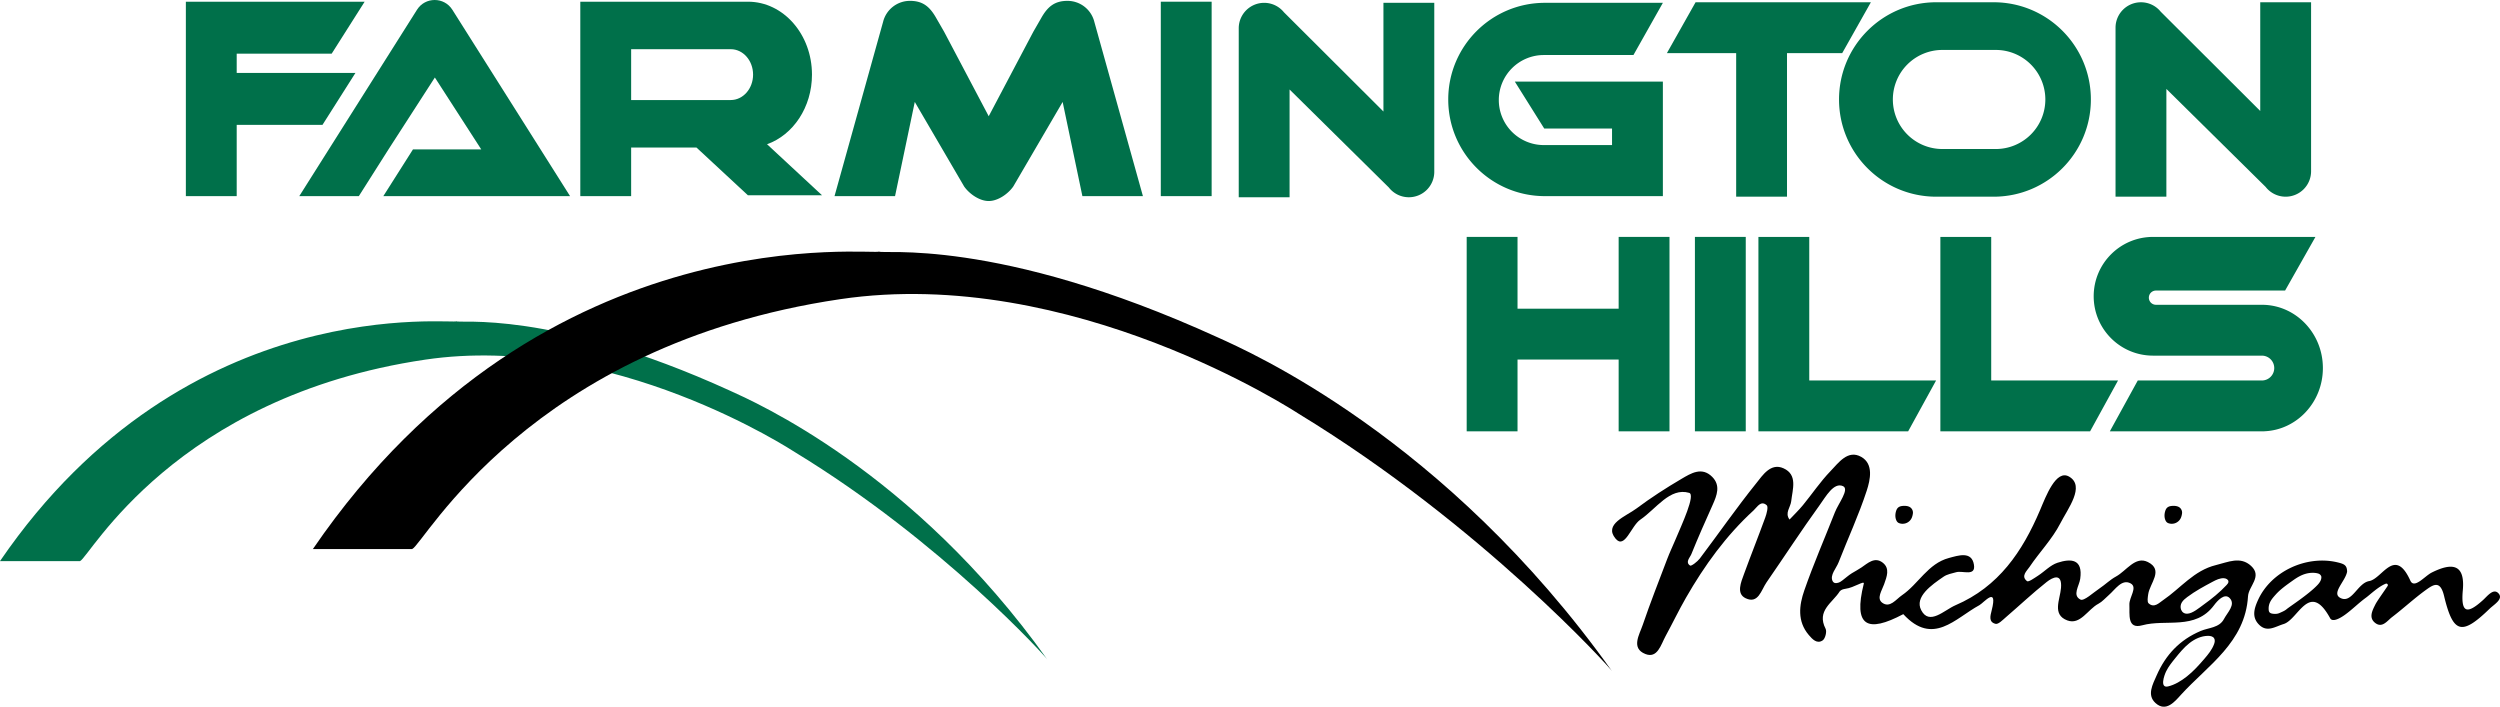
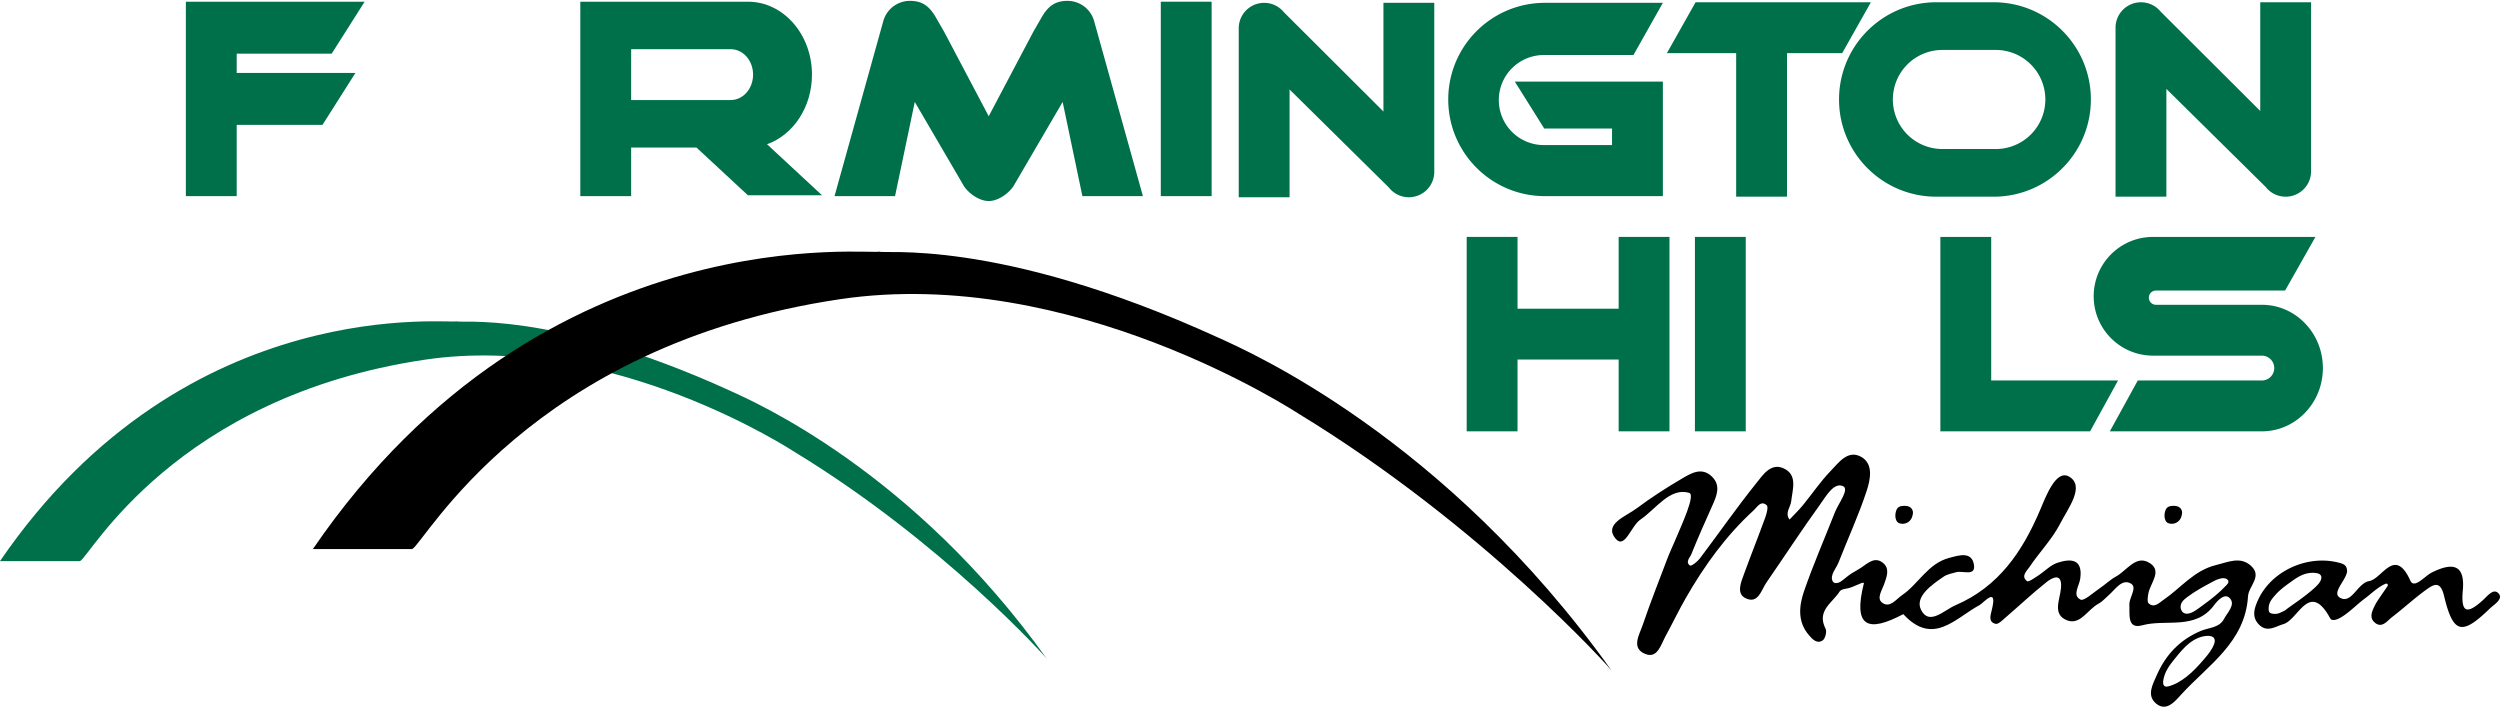
<svg xmlns="http://www.w3.org/2000/svg" id="Layer_1" data-name="Layer 1" viewBox="0 0 8787.12 2484.27">
  <defs>
    <style>.cls-1{fill:#00704a;}</style>
  </defs>
  <path class="cls-1" d="M-1830.75,426.74c1.58,10.16,328.51-44.33,960.72,243.8,83.68,38.14,643.82,281.8,1116.65,945.68-.89-4.66-369.4-413.74-887.62-729.31-7.21-4.39-642.76-422.18-1299.41-324.94-881,130.46-1179.82,695.4-1213.09,708.06h-281.25c658.59-962.56,1610.77-829.47,1604-843.29" transform="translate(3434.75 702.14)" />
  <path d="M-345.45,181.65c1.95,12.61,407.48-55,1191.67,302.41,103.8,47.31,798.59,349.55,1385.1,1173-1.11-5.77-458.21-513.2-1101-904.64C1121.37,747,333,228.78-481.47,349.39-1574.3,511.22-1944.92,1212-1986.18,1227.67H-2335c816.92-1194,1998-1028.87,1989.6-1046" transform="translate(3434.75 702.14)" />
  <polygon class="cls-1" points="1249.27 256.36 831.98 256.36 831.98 188.61 1165.81 188.61 1281.67 5.99 831.98 5.99 775.03 5.99 653.27 5.99 653.27 689.37 831.98 689.37 831.98 438.99 1133.41 438.99 1249.27 256.36" />
-   <path class="cls-1" d="M-1969-667.93-2382.84-12.77h209.32l104.23-164.3,163-252.66,163,252.66h-239.9l-104.24,164.3h656.38l-413.82-655.16C-1873.7-713.54-1940.21-713.54-1969-667.93Z" transform="translate(3434.75 702.14)" />
  <rect class="cls-1" x="4080.02" y="5.99" width="178.7" height="683.38" />
  <path class="cls-1" d="M-580.77-439.88c0-141.53-100.68-256.27-224.89-256.27h-589.41V-12.77h178.7V-183.61h229.59L-805.95-15.76h260.53L-738.7-195.16C-647.2-227.64-580.77-324.92-580.77-439.88Zm-285.4,89.35h-350.2v-178.7h350.2c43.3,0,78.4,40,78.4,89.35S-822.87-350.53-866.17-350.53Z" transform="translate(3434.75 702.14)" />
  <path class="cls-1" d="M1427.82-310.16l-349.89-349h0a89.16,89.16,0,0,0-69.37-33h0a89.35,89.35,0,0,0-89.35,89.35v594h178.7V-387.58L1446.72-43.22a89.2,89.2,0,0,0,70.45,34.38h0a89.35,89.35,0,0,0,89.35-89.35v-594h-178.7Z" transform="translate(3434.75 702.14)" />
  <polygon class="cls-1" points="5689.31 1085.02 5333.87 1085.02 5333.87 832.67 5155.17 832.67 5155.17 1516.06 5333.87 1516.06 5333.87 1263.72 5689.31 1263.72 5689.31 1516.06 5868.01 1516.06 5868.01 832.67 5689.31 832.67 5689.31 1085.02" />
  <rect class="cls-1" x="5957.36" y="832.67" width="178.7" height="683.38" />
-   <polygon class="cls-1" points="6359.27 832.67 6180.57 832.67 6180.57 1516.06 6236.54 1516.06 6359.27 1516.06 6706.86 1516.06 6805.05 1337.36 6359.27 1337.36 6359.27 832.67" />
  <polygon class="cls-1" points="6998.8 1337.36 6998.8 832.67 6820.1 832.67 6820.1 1516.06 6876.07 1516.06 6998.8 1516.06 7346.39 1516.06 7444.57 1337.36 6998.8 1337.36" />
  <path class="cls-1" d="M4523.67,369.31v-.18H4143.14a25,25,0,0,1,0-50H4597l106.7-188.57h-570.8c-115.23,0-208.64,93.41-208.64,208.65s93.41,208.65,208.64,208.65h382.28a43.69,43.69,0,1,1,0,87.38H4079.21L3981,813.92h542.65v-.17c114.6-4.42,206.19-102.21,206.19-222.22S4638.27,373.73,4523.67,369.31Z" transform="translate(3434.75 702.14)" />
  <path class="cls-1" d="M1993.71-12.78H2410V-415.33H1889.63l103.42,165h238.27v58.1H1991.58a158.25,158.25,0,0,1-158.25-158.25,158.25,158.25,0,0,1,158.25-158.25h315L2410-692.22H1995.34c-187.62,0-339.73,152.1-339.73,339.73C1655.61-165.41,1806.83-13.66,1993.71-12.78Z" transform="translate(3434.75 702.14)" />
  <polygon class="cls-1" points="6102.35 691.33 6281.05 691.33 6281.05 186.65 6423.72 186.65 6475.1 186.65 6575.85 7.95 6524.46 7.95 6281.05 7.95 6102.35 7.95 6011.07 7.95 5959.69 7.95 5858.94 186.65 5910.32 186.65 6102.35 186.65 6102.35 691.33" />
  <path class="cls-1" d="M3572.48-10.8h.16c188.71,0,341.69-153,341.69-341.69s-153-341.7-341.69-341.7H3375.78v0c-1.64,0-3.27,0-4.91,0-188.71,0-341.69,153-341.69,341.7s153,341.69,341.69,341.69c1.64,0,3.27,0,4.91,0v0ZM3218.35-352.49a174.11,174.11,0,0,1,174.12-174.12c.83,0,1.67,0,2.5,0v0H3580.2a174.12,174.12,0,0,1,174.12,174.12A174.12,174.12,0,0,1,3580.2-178.37H3395v0l-2.5,0A174.12,174.12,0,0,1,3218.35-352.49Z" transform="translate(3434.75 702.14)" />
  <path class="cls-1" d="M4179.77-389.55,4528.58-45.19A89.21,89.21,0,0,0,4599-10.8h0a89.35,89.35,0,0,0,89.35-89.35v-594h-178.7v382.06l-349.89-349h0a89.17,89.17,0,0,0-69.37-33.05h0a89.35,89.35,0,0,0-89.35,89.35v594h178.7Z" transform="translate(3434.75 702.14)" />
  <path class="cls-1" d="M411.6-625.62a97.24,97.24,0,0,0-94.28-73.48c-45.5,0-70.2,20.5-93.3,62l-26.71,46.36L40.43-293.58-116.45-590.76l-26.7-46.36c-23.11-41.48-47.81-62-93.31-62a97.24,97.24,0,0,0-94.28,73.48h0L-501.56-12.77h212.74l69.38-331L-46-46.8C-28.43-21.5,7.31,4.42,40.43,4.42S109.29-21.5,126.84-46.8l173.46-297,69.39,331H582.43L411.61-625.63Z" transform="translate(3434.75 702.14)" />
  <path d="M3237.75,1135.38a20.57,20.57,0,0,0,4.34,1.86,35.05,35.05,0,0,0,42.52-19,52,52,0,0,0,3.37-11,37.74,37.74,0,0,0,1-7.48,23.23,23.23,0,0,0-6.74-16.36,24.22,24.22,0,0,0-10.23-5.79c-.7-.32-1.26-.54-1.61-.75l.34.39c-6.85-1.79-14.57-1.64-20.92-.74-5.09.72-10.15,2.63-13.8,6.24-3.38,3.34-5.31,7.89-6.64,12.47-2.71,9.35-3.15,19.56.08,28.74C3231,1128.53,3233.64,1132.91,3237.75,1135.38Z" transform="translate(3434.75 702.14)" />
  <path d="M4183.75,1135.38a20.57,20.57,0,0,0,4.34,1.86,35.05,35.05,0,0,0,42.52-19,52,52,0,0,0,3.37-11,37.74,37.74,0,0,0,1-7.48,23.23,23.23,0,0,0-6.74-16.36c-7.89-7.87-22-8.36-32.42-6.89-5.09.72-10.15,2.63-13.8,6.24-3.38,3.34-5.31,7.89-6.64,12.47-2.7,9.35-3.15,19.56.08,28.74C4177,1128.53,4179.64,1132.91,4183.75,1135.38Z" transform="translate(3434.75 702.14)" />
  <path d="M4477.53,1287c-37.81-35-81.16-13.19-123.38-3-77.62,18.82-124.37,81.53-185.84,123.22-14.48,9.82-31.47,29-51.11,11.18-5.64-5.13-2.84-21.23-1.33-31.94,5.46-38.68,55.59-85.07-1.45-113.28-44.13-21.82-75.19,31.23-111.82,51.09-20.63,11.19-37.86,28.43-57.53,41.6-22.49,15-54.79,45.74-67.29,39.4-29.68-15-4.49-47.62-.88-72.92,10.06-70.37-32.74-71.91-79.93-56.46-25.08,8.22-45.3,30.56-68.39,45.48-12.48,8.07-33.41,23.07-38.45,19.25-23-17.48-.68-36.32,8.25-49.62,34.91-52,80.2-98.22,108.38-153.29,26.59-52,88.23-130.89,31.47-164.4-46.28-27.33-81.95,69.16-102.26,117-62.21,146.5-145.65,269.75-297.43,334.83-39.47,16.93-92.11,72.67-120.67,17.15C3294,1396,3354,1354,3396.8,1324.74c12.49-8.55,29.17-11.48,44.29-15.69,22.87-6.38,69.22,16.28,62.23-26.55-7.89-48.44-54.91-32.23-88.08-23.38-73.7,19.67-106.74,91.32-164.94,131-21,14.31-42.51,46.31-69.44,26.17-20.69-15.47-.73-43.27,6.83-65,9.06-26.08,21.54-55.41-5.27-76-27.92-21.4-52.19,2-74.39,17.1-10.93,7.45-22.72,13.51-34,20.45-11.75,7.24-21.56,16.5-32.56,24.7-4.47,3.33-9.07,6.73-14.41,8.35-8.86,2.68-16.1,2.68-20.72-6-9.69-21.13,13-44.16,21.3-65.42,32.7-84.13,71-166.36,98.91-252,12.5-38.41,24.75-93.84-19.28-118.71-47.07-26.57-79.68,20.64-108.3,50.28-35.42,36.69-64.11,79.73-96.6,119.3-14.61,17.79-31.39,33.83-47.18,50.67-17.49-23.23,3.51-43,5.91-64.46,4.73-42.21,23.42-92.86-27.07-115.67-45-20.33-73.51,24.76-96,52.78-68.92,85.68-131.68,176.21-197.92,264-8.59,11.39-30.21,27.93-34.4,25.15-18.08-12-.53-27.94,4.44-40.24,23.49-58.23,49.05-115.66,74.74-173,15-33.54,28.72-68.23-1.51-98.59-36.45-36.61-74.81-12.38-107.84,7-54.37,31.91-107.64,66.3-158.07,104-37.11,27.75-116.51,55.06-73.66,106.2,32.34,38.61,54.31-44.54,86.89-66.73,56.28-38.36,103.88-114.1,171.76-94.25,23,6.72-25.52,110.41-49.54,167.37-9.16,21.73-19.33,43.06-27.68,65.08-29.25,77.08-59.5,153.85-86.08,231.84-11.73,34.43-42,81.82,9.37,102.13,42.61,16.84,54.56-32.85,70.77-62.55,24.47-44.82,46.5-91,71.92-135.26,65-113.15,140.81-218.39,237.78-307.12,12.6-11.53,25.08-36.11,45.94-18.07,6.33,5.49,0,29.34-5,43.17-24.12,66.38-50.42,132-74.61,198.36-10.64,29.19-28.09,69.25,5.43,85.4,44.68,21.52,55-28.75,73.37-55.34,62.64-90.58,122.65-183,187.17-272.25,21.31-29.47,49.48-81.28,81.92-66.29,23.38,10.81-16.14,60.29-28.64,92.11-35.89,91.38-75.21,181.56-107.41,274.19-18.11,52.12-25.56,108.45,15.68,156.82,12.59,14.76,28.71,32.56,48.83,19,9.09-6.11,15.38-30.94,10.29-40.88-32.75-63.86,24.55-91.23,49.59-131.34l.19-.24c4.7-5.81,12.51-7.69,20-8.93,30.19-3.77,67.69-30.88,64.45-17.9-37.64,150.51,12.34,174.09,138.87,107,104.35,113.47,182.18,14.62,267.62-31.61,15.05-8.15,65.42-70,43.07,18.29-4.95,19.55-11.41,41.39,13.76,47.42,9.74,2.32,25.17-13.83,36.36-23.44,47.73-41,93.52-84.37,142.8-123.39,22.1-17.5,55.08-32.93,50.73,20.53-3.36,41.39-32.21,93.79,22.08,114.2,46,17.27,72.13-39,109.41-58.5,13.64-7.15,24.28-20,36.22-30.26,23.13-20,45.87-58,76.84-41.38,25.9,13.92-5.48,48.78-4.22,74.91,1.6,33.25-8.69,87.25,44.94,72.5,83.91-23.09,186.62,18.31,252.7-70.7,11.32-15.24,36.9-44.17,55.11-24.81,21.53,22.9-8.24,50.33-20.22,73.23-16.41,31.38-53.76,30.2-82.14,42.2-73.22,31-122.51,83.41-154.14,155.18-14.67,33.28-35.15,70-4.62,97.91,37.18,34.07,69-6.19,89.27-28.42,94.78-104.17,226.3-184.45,236.07-346.75C4468.83,1358,4517.89,1324.37,4477.53,1287Zm-86,67c-24.51,26.25-52.69,48.84-81.84,69.82-14.66,10.56-37.2,30-56.08,31.1-22.19,1.28-29.82-24-19.2-40.32,4.75-7.32,11.66-12.93,18.64-18.15,27.7-20.74,58.26-37.31,88.81-53.56,12.69-6.75,26.27-13.65,40.61-12.62,7,.5,15,4.39,15.41,11.35C4398.23,1346.36,4394.83,1350.48,4391.57,1354Zm-44.36,208.5c-7.16,19.1-20.39,35.23-33.66,50.72-19.05,22.26-38.8,44.16-61.81,62.3-19.16,15.11-42,29.32-66.05,35-29.68,6.94-13.76-38.55-6.74-52.94,8.28-17,20.27-31.82,32.17-46.49,15.14-18.68,30.45-37.53,49.32-52.44s41.87-25.76,65.92-25.89c7.88,0,16.79,1.67,21.07,8.3C4351.46,1547.24,4349.83,1555.51,4347.21,1562.47Z" transform="translate(3434.75 702.14)" />
  <path d="M5348,1384.53c-17.85-21.57-39.89,8.53-55.33,22.48-54.76,49.49-78.49,48-71-34.42,8.47-93.06-38.17-97.9-109.36-62.22-24.58,12.33-61.3,58.71-75.15,28.23-54.9-120.78-98.26-6.42-144.64,1.69-41.57,7.28-61.08,81.62-102.18,58.72-30.61-17,19-58.78,24.63-91.81-.38-22.7-10-27.09-34.26-32.86-108.12-25.68-232.66,31.11-278.81,132.4-13.93,30.59-22.66,60.82,3.82,87,28.13,27.8,55.76,6.8,86.2-2.51,51.85-15.86,90.47-153.72,163.4-20.42,8.68,15.87,37.4-1.43,52.78-12.57,25.4-18.4,47.63-41.12,73-59.55,14.61-10.61,43.56-39,69.73-49.2a5.43,5.43,0,0,1,6.52,8c-13.17,20.09-36.54,51.91-43.21,65.29-10.64,21.31-23.78,46.13-.81,64.3,24.91,19.71,42.45-7,59.38-20,40.63-31,78.24-66.11,119.68-96,26.63-19.21,50.11-33.9,63.36,21.37,31.92,133.2,62.31,139.76,159.89,45.27C5331.49,1422.4,5364.21,1404.16,5348,1384.53Zm-623.5-57c-.33,10.46-7,19.58-14.27,27.14-32.34,33.8-97.64,75.46-108.3,84.72-6.36,5.52-17,9.73-24.65,13.18-7.36,3.3-15.77,3.57-23.75,2.42-4.23-.61-8.74-1.81-11.39-5.16-2-2.53-2.62-5.9-2.83-9.13-1.5-23.43,10.57-37.21,24.66-53,17.07-19.17,39.75-34.83,60.63-49.75,13.78-9.84,28.52-18.78,44.83-23.33s32.43-4.14,43.13-1.11c7.31,2.07,9.32,6.14,10.33,7.46A10.22,10.22,0,0,1,4724.46,1327.57Z" transform="translate(3434.75 702.14)" />
</svg>